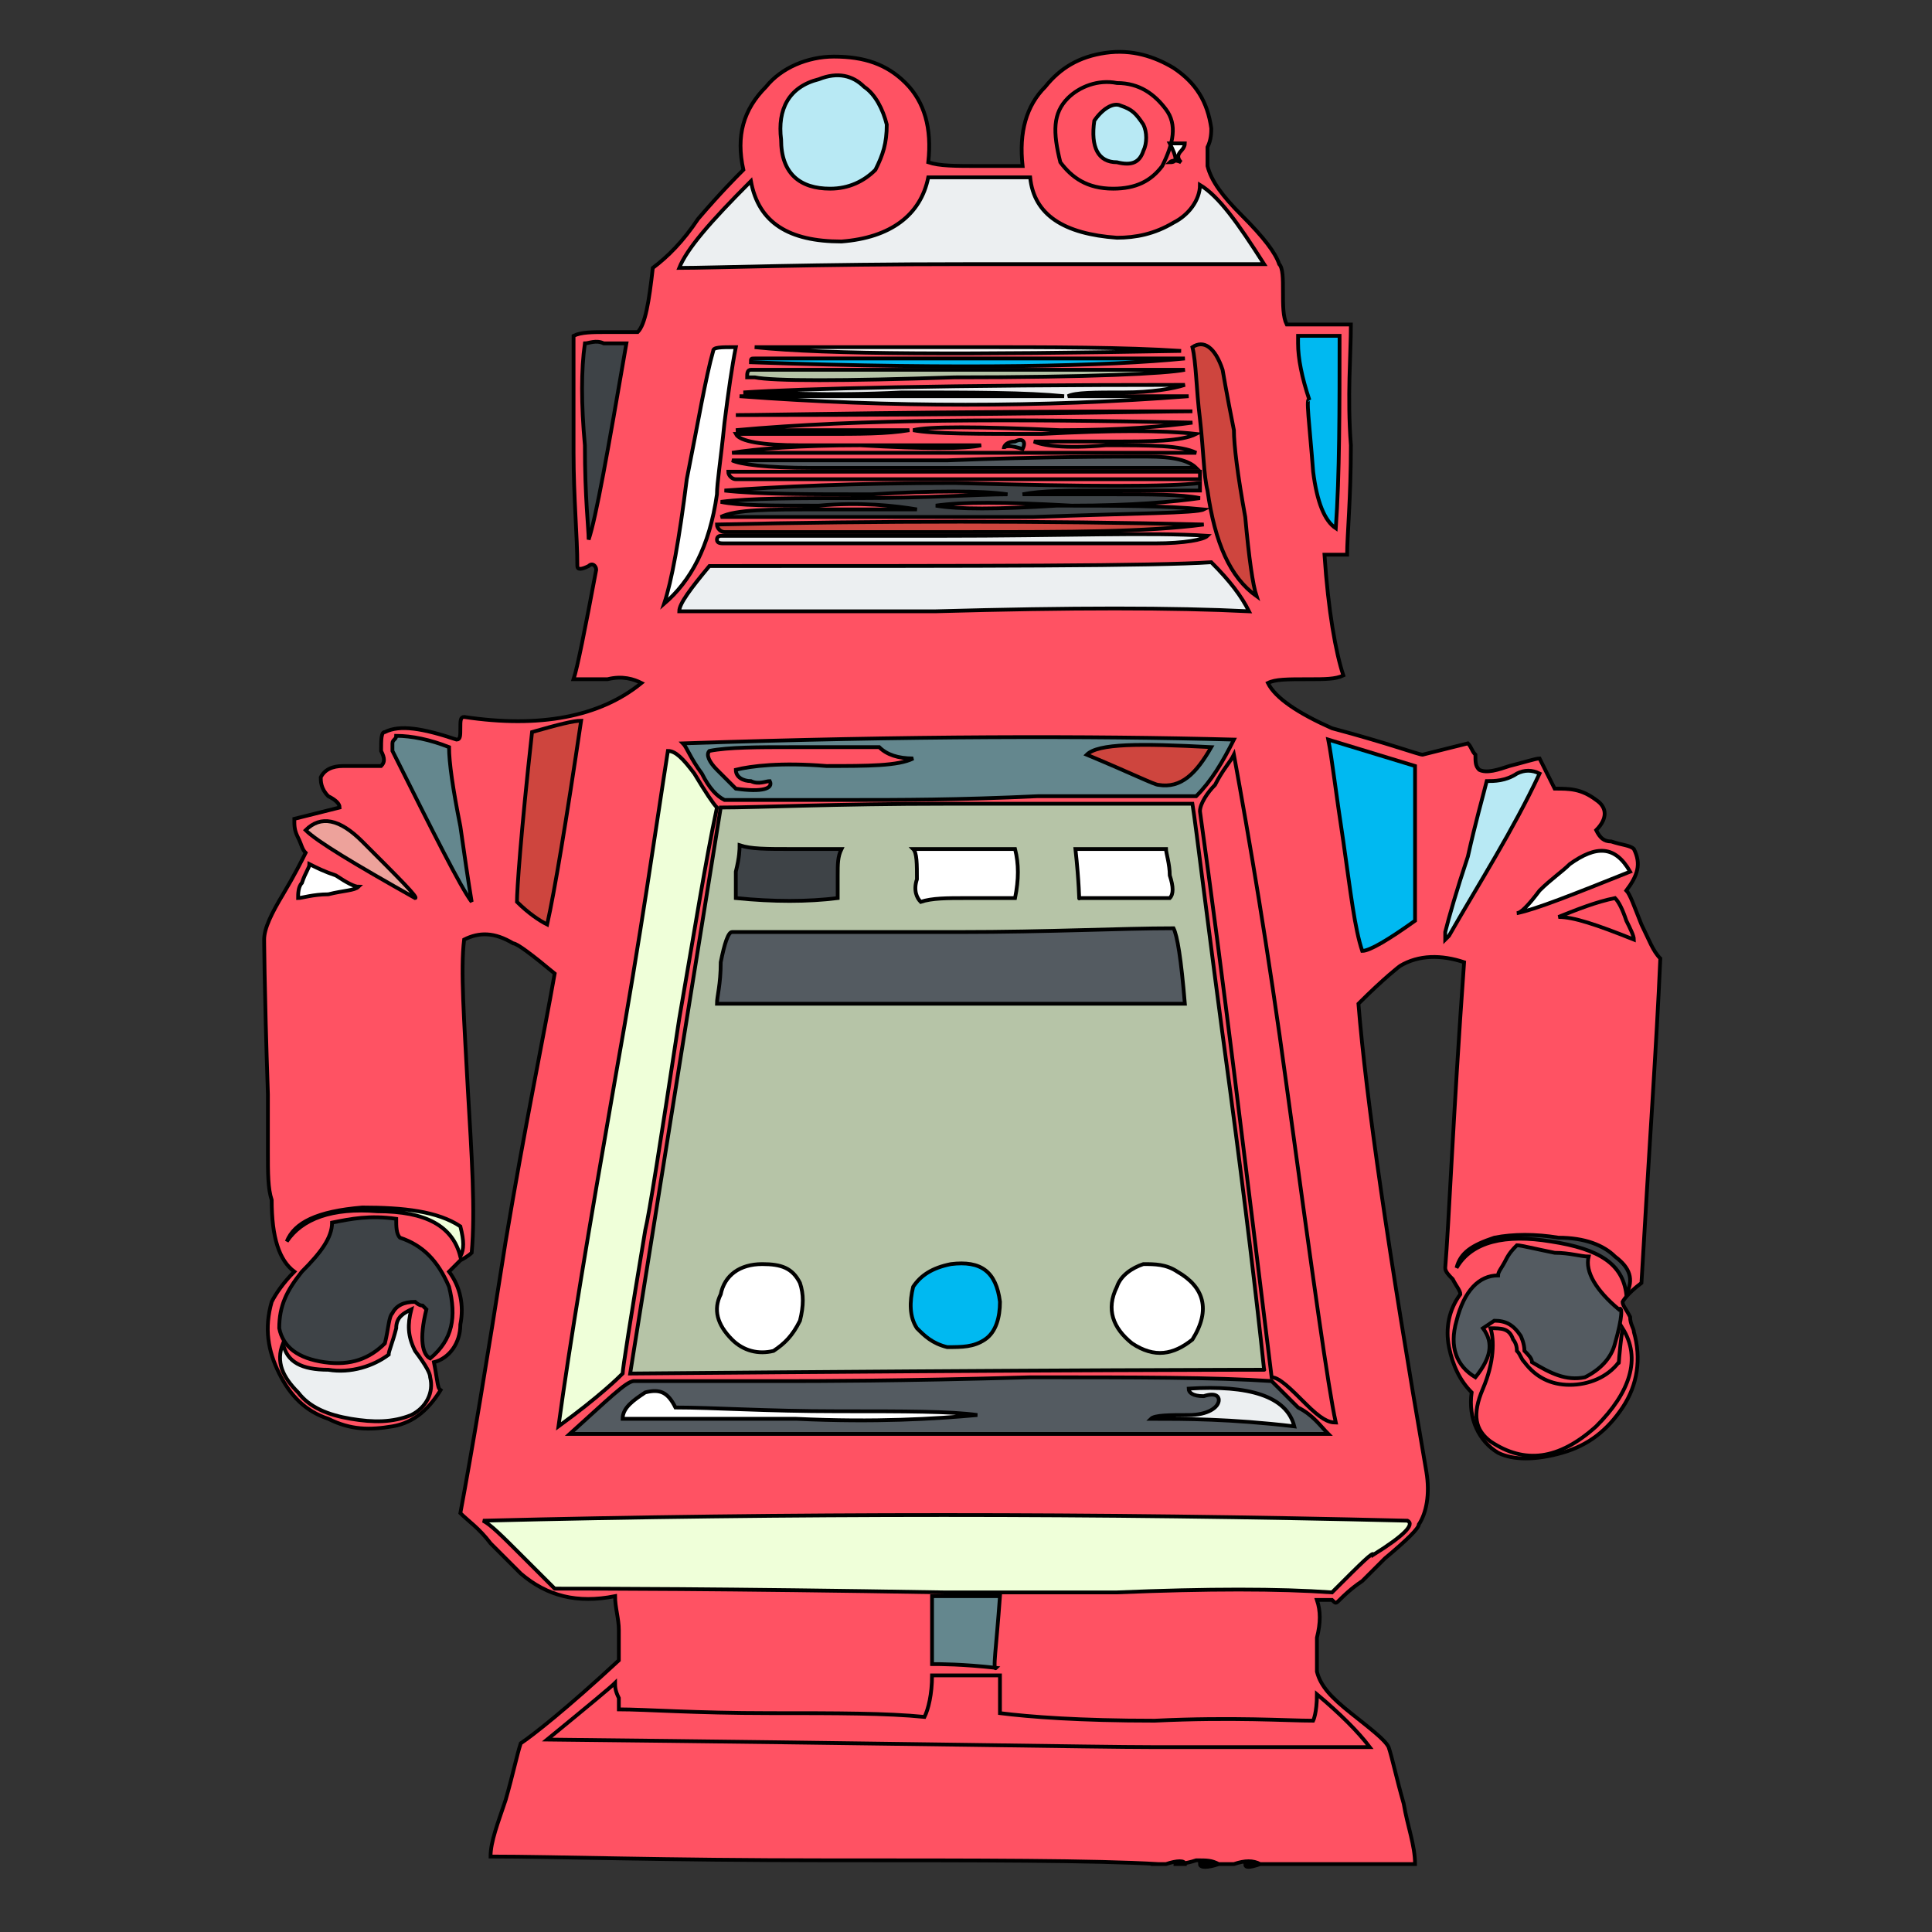
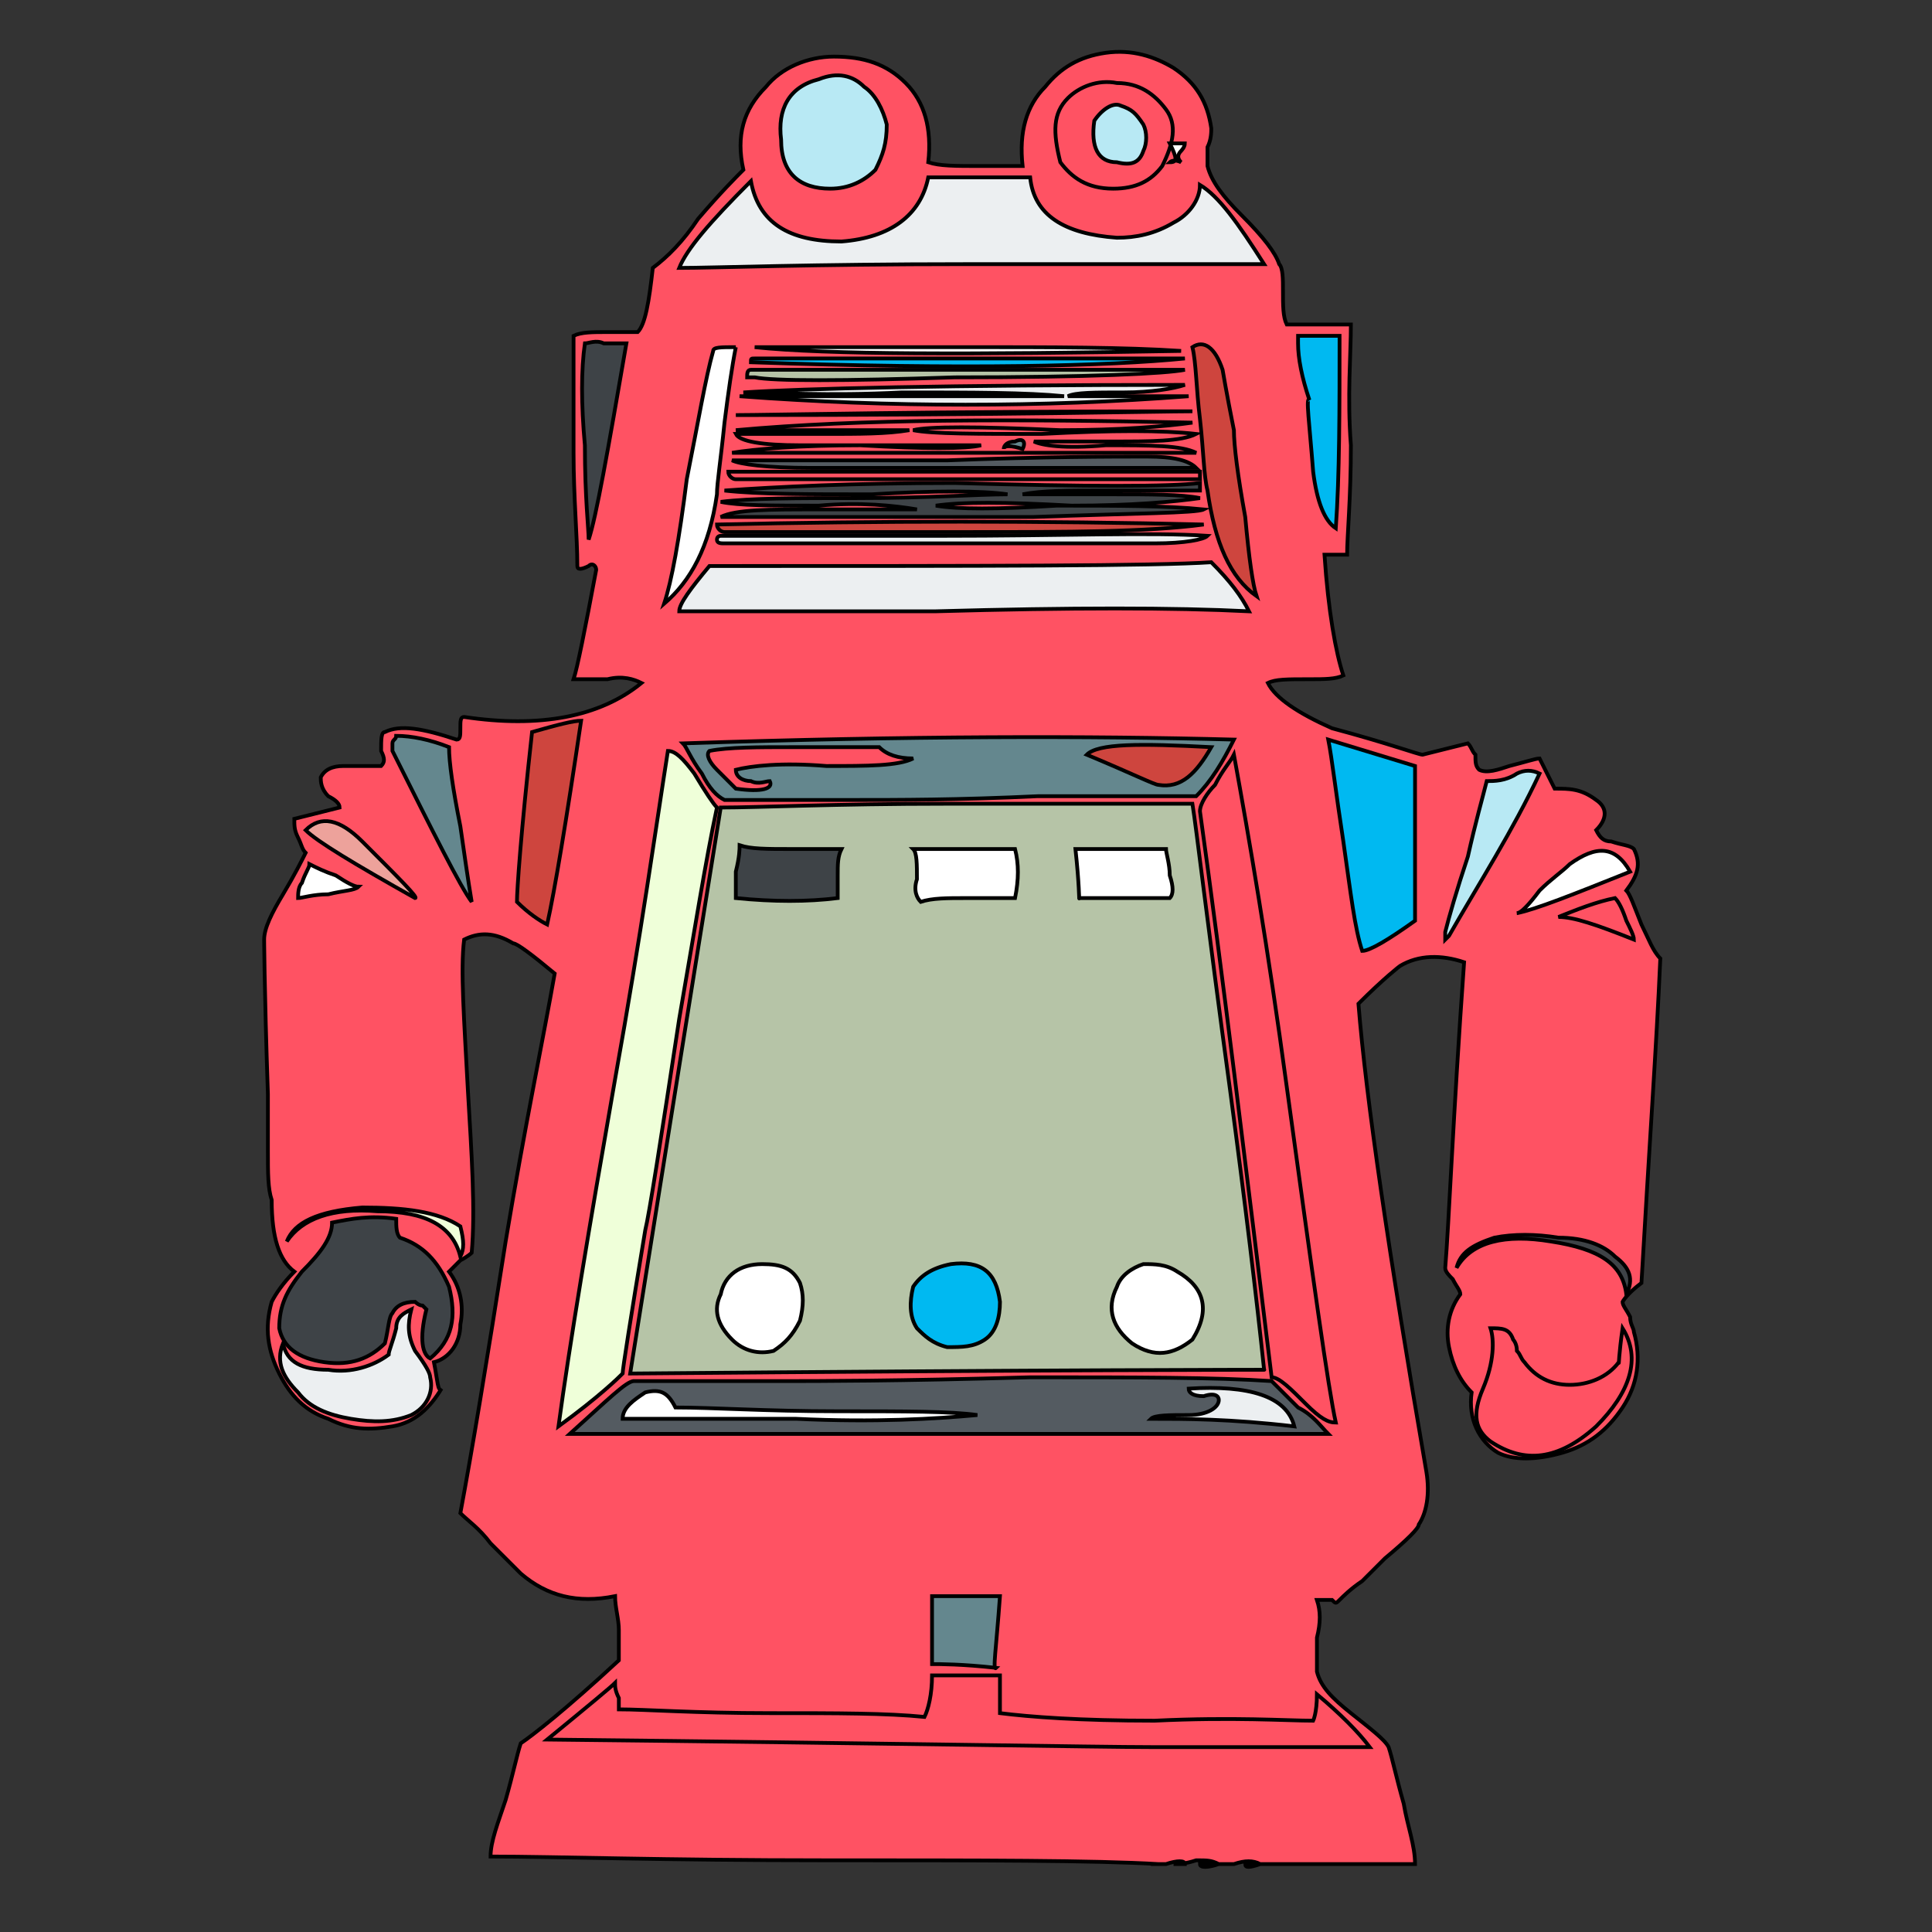
<svg xmlns="http://www.w3.org/2000/svg" id="th_rob_robot-49" width="100%" height="100%" version="1.1" preserveAspectRatio="xMidYMin slice" data-uid="rob_robot-49" data-keyword="rob_robot-49" viewBox="0 0 512 512" data-colors="[&quot;#ff5263&quot;,&quot;#b8e9f4&quot;,&quot;#3e4347&quot;,&quot;#ff5263&quot;,&quot;#545b61&quot;,&quot;#b8e9f4&quot;,&quot;#ce453e&quot;,&quot;#ff5263&quot;,&quot;#00b9f1&quot;,&quot;#efffd9&quot;,&quot;#64878e&quot;,&quot;#ff5263&quot;,&quot;#ce453e&quot;,&quot;#efffd9&quot;,&quot;#b8e9f4&quot;,&quot;#eceff1&quot;,&quot;#b8e9f4&quot;,&quot;#ff5263&quot;,&quot;#ffffff&quot;,&quot;#545b61&quot;,&quot;#b6c4a7&quot;,&quot;#eceff1&quot;,&quot;#eceff1&quot;,&quot;#eceff1&quot;,&quot;#ce453e&quot;,&quot;#ff5263&quot;,&quot;#545b61&quot;,&quot;#ce453e&quot;,&quot;#b6c4a7&quot;,&quot;#b6c4a7&quot;,&quot;#545b61&quot;,&quot;#00b9f1&quot;,&quot;#eceff1&quot;,&quot;#ff5263&quot;,&quot;#3e4347&quot;,&quot;#ff5263&quot;,&quot;#b8e9f4&quot;,&quot;#efffd9&quot;,&quot;#3e4347&quot;,&quot;#eda29b&quot;,&quot;#ffffff&quot;,&quot;#eda29b&quot;,&quot;#3e4347&quot;,&quot;#00b9f1&quot;,&quot;#eceff1&quot;,&quot;#ffffff&quot;,&quot;#b6c4a7&quot;,&quot;#efffd9&quot;,&quot;#b8e9f4&quot;,&quot;#ce453e&quot;,&quot;#efffd9&quot;,&quot;#3e4347&quot;,&quot;#00b9f1&quot;,&quot;#efffd9&quot;,&quot;#ce453e&quot;,&quot;#545b61&quot;,&quot;#64878e&quot;,&quot;#eceff1&quot;,&quot;#3e4347&quot;,&quot;#ff5263&quot;,&quot;#ce453e&quot;,&quot;#ce453e&quot;,&quot;#64878e&quot;,&quot;#ff5263&quot;,&quot;#b8e9f4&quot;]">
  <rect x="0" y="0" width="512" height="512" fill="#333333" stroke="none" />
  <path id="th_rob_robot-49_43" d="M440 254C438 252 437 249 435 245C433 240 432 237 431 236C434 232 435 229 433 225C432 224 430 224 427 223C425 223 424 222 423 220C426 217 426 214 423 212C419 209 416 209 412 209C409 203 408 201 408 201C407 201 404 202 400 203C397 204 394 205 392 204C391 203 391 202 391 200C390 199 390 198 389 197C389 197 385 198 377 200C376 200 368 197 353 193C344 189 338 185 336 181C338 180 341 180 347 180C351 180 354 180 356 179C354 173 352 162 351 147C355 147 357 147 357 147C357 142 358 132 358 118C357 105 358 94 358 86C357 86 354 86 350 86C346 86 343 86 341 86C340 84 340 81 340 77C340 74 340 71 339 70C338 67 335 63 329 57C324 52 321 48 320 44C320 43 320 42 320 39C321 37 321 35 321 34C320 27 317 22 311 18C306 15 300 13 293 14C286 15 281 18 277 23C272 28 270 35 271 44C270 44 266 44 260 44C253 44 249 44 246 43C247 34 245 27 240 22C235 17 229 15 221 15C214 15 207 18 203 23C197 29 195 36 197 45C195 47 191 51 185 58C181 64 177 68 173 71C172 80 171 86 169 88C167 88 164 88 161 88C157 88 154 88 152 89C152 93 152 103 152 120C152 132 153 142 153 150C153 151 154 151 156 150C157 149 158 150 158 151C155 167 153 177 152 180C153 180 156 180 161 180C165 179 168 180 170 181C159 190 143 193 123 190C122 190 122 191 122 193C122 195 122 196 121 196C112 193 106 192 102 194C101 194 101 196 101 199C102 201 102 202 101 203C100 203 98 203 96 203L91 203C88 203 86 204 85 206C85 207 85 209 87 211C89 212 90 213 90 214C82 216 78 217 78 217C78 219 78 220 79 222C80 224 80 225 81 226C80 228 78 232 75 237C72 242 70 246 70 249C70 247 70 261 71 290C71 293 71 298 71 305C71 311 71 315 72 318C72 328 74 334 78 337C75 340 73 343 72 345C70 352 71 358 74 364C77 370 81 374 87 376C93 379 98 379 104 378C110 377 114 373 117 368C116 369 116 366 115 361C119 360 122 356 122 351C123 346 122 341 119 337C120 336 121 335 122 334C124 333 125 332 125 332C126 321 125 306 124 289C123 270 122 257 123 249C127 247 131 247 136 250C137 250 141 253 147 258C144 275 139 299 134 329C129 361 125 385 122 401C124 403 127 405 130 409C134 413 137 416 138 417C145 423 153 425 163 423C163 426 164 429 164 432C164 436 164 438 164 440C150 453 141 460 138 462C137 465 136 470 134 477C132 483 130 488 130 492C147 492 176 493 219 493C260 493 290 493 307 494L305 494C305 494 306 494 309 494C312 493 314 493 314 494C312 494 311 494 311 494C312 494 314 494 317 493C320 493 321 493 323 494C320 495 318 495 318 494C320 494 323 494 327 494C330 493 332 493 334 494C331 495 330 495 330 494C332 494 347 494 375 494C375 489 373 484 372 478C370 471 369 466 368 463C367 461 363 458 358 454C353 450 350 447 349 443C349 441 349 438 349 434C350 430 350 427 349 424C350 424 351 424 353 424C354 425 354 425 355 424C356 423 358 421 361 419C364 416 366 414 367 413C373 408 376 405 376 404C378 401 379 396 378 390C368 332 362 291 360 266C367 259 371 256 371 256C376 253 382 253 388 255C385 297 384 324 383 336C383 337 384 338 385 339C386 341 387 342 387 343C384 347 383 352 384 357C385 362 387 366 390 369C389 376 392 382 397 385C401 387 407 387 414 385C421 383 426 379 430 373C434 367 435 360 433 353C433 352 432 351 432 349C431 347 430 346 430 345C430 345 431 343 435 340C437 305 439 277 440 254Z " fill-rule="evenodd" fill="#ff5263" stroke-width="1" stroke="#000000" />
  <path id="th_rob_robot-49_0" d="M227 31C226 29 223 28 221 29C218 29 216 30 215 33C213 35 214 38 216 42C220 44 224 43 228 40C229 36 229 33 227 31Z " fill-rule="evenodd" fill="#b8e9f4" stroke-width="1" stroke="#000000" />
  <path id="th_rob_robot-49_1" d="M411 329C399 327 390 329 386 336C387 332 390 330 396 328C401 327 407 327 413 328C420 328 425 330 428 333C432 336 433 339 431 343C430 335 424 331 411 329Z " fill-rule="evenodd" fill="#3e4347" stroke-width="1" stroke="#000000" />
  <path id="th_rob_robot-49_2" d="M393 368C396 361 396 355 395 352C398 352 400 352 401 355C401 355 402 356 402 358C403 359 403 360 404 361C407 365 411 367 416 367C421 367 426 365 429 361C429 362 429 359 430 352C435 360 432 369 423 378C413 387 404 388 395 382C391 379 390 375 393 368Z " fill-rule="evenodd" fill="#ff5263" stroke-width="1" stroke="#000000" />
-   <path id="th_rob_robot-49_3" d="M399 334C400 332 401 331 402 330C403 330 407 331 412 332C416 332 419 333 421 333C420 337 423 342 429 347C430 346 430 349 428 356C427 360 424 363 420 365C415 366 411 364 406 361C406 360 405 359 404 358C404 356 403 354 403 354C401 351 399 350 396 350L393 352C396 356 395 360 391 365C386 362 384 357 386 350C388 342 392 338 397 338C397 337 398 336 399 334Z " fill-rule="evenodd" fill="#545b61" stroke-width="1" stroke="#000000" />
  <path id="th_rob_robot-49_4" d="M383 249C383 248 383 248 383 247C384 243 386 236 389 227C391 218 393 211 394 207C396 207 399 207 402 205C404 204 406 204 408 205C401 220 392 234 384 248C383 249 383 249 383 249Z " fill-rule="evenodd" fill="#b8e9f4" stroke-width="1" stroke="#000000" />
  <path id="th_rob_robot-49_5" d="M402 242C403 242 405 240 408 236C411 233 414 231 416 229C423 224 428 224 432 231C417 237 407 241 402 242Z " fill-rule="evenodd" fill="#ffffff" stroke-width="1" stroke="#000000" />
  <path id="th_rob_robot-49_6" d="M413 243C418 241 423 239 428 238C429 239 430 241 431 244C432 246 433 248 433 249C423 245 417 243 413 243Z " fill-rule="evenodd" fill="#ff5263" stroke-width="1" stroke="#000000" />
  <path id="th_rob_robot-49_7" d="M361 252C359 246 358 237 356 223C354 210 353 201 352 196L375 203C375 206 375 212 375 222C375 232 375 240 375 244C368 249 363 252 361 252Z " fill-rule="evenodd" fill="#00b9f1" stroke-width="1" stroke="#000000" />
-   <path id="th_rob_robot-49_8" d="M364 412C364 411 361 414 353 422C339 421 320 421 296 422C273 422 257 422 250 422C191 421 157 421 147 421C145 419 142 416 138 412C133 407 130 404 128 403C209 401 291 401 373 403C375 404 372 407 364 412Z " fill-rule="evenodd" fill="#efffd9" stroke-width="1" stroke="#000000" />
  <path id="th_rob_robot-49_9" d="M265 423C264 437 263 443 264 442C255 441 249 441 247 441C247 430 247 424 247 423Z " fill-rule="evenodd" fill="#64878e" stroke-width="1" stroke="#000000" />
  <path id="th_rob_robot-49_10" d="M363 463L305 463C291 463 238 462 145 461C156 452 162 447 163 446C163 447 163 448 164 450C164 451 164 452 164 453C171 453 184 454 204 454C222 454 235 454 245 455C246 453 247 449 247 444L265 444L265 454C273 455 286 456 306 456C327 455 341 456 348 456C348 456 349 454 349 449C355 454 360 459 363 463Z " fill-rule="evenodd" fill="#ff5263" stroke-width="1" stroke="#000000" />
  <path id="th_rob_robot-49_11" d="M137 239C137 236 138 221 141 194C148 192 152 191 154 191C150 218 147 236 145 245C143 244 140 242 137 239Z " fill-rule="evenodd" fill="#ce453e" stroke-width="1" stroke="#000000" />
  <path id="th_rob_robot-49_12" d="M184 205C187 210 189 213 190 214C187 228 184 247 180 270C175 303 172 322 171 326C167 350 165 363 165 364C164 365 159 370 148 378C151 356 156 326 163 286C170 247 174 218 177 199C179 199 181 201 184 205Z " fill-rule="evenodd" fill="#efffd9" stroke-width="1" stroke="#000000" />
-   <path id="th_rob_robot-49_13" d="M195 92C194 97 193 104 192 112C191 122 190 128 190 131C188 145 183 154 176 160C178 154 180 143 182 127C185 112 187 100 189 93C189 92 191 92 195 92Z " fill-rule="evenodd" fill="#ffffff" stroke-width="1" stroke="#000000" />
+   <path id="th_rob_robot-49_13" d="M195 92C194 97 193 104 192 112C191 122 190 128 190 131C188 145 183 154 176 160C178 154 180 143 182 127C185 112 187 100 189 93C189 92 191 92 195 92" fill-rule="evenodd" fill="#ffffff" stroke-width="1" stroke="#000000" />
  <path id="th_rob_robot-49_14" d="M223 64C236 63 244 57 246 47L273 47C274 57 282 62 296 63C301 63 306 62 311 59C315 57 318 53 318 49C323 52 328 59 335 70C312 70 286 70 256 70C215 70 189 71 180 71C182 66 188 59 199 48C201 59 209 64 223 64Z " fill-rule="evenodd" fill="#eceff1" stroke-width="1" stroke="#000000" />
  <path id="th_rob_robot-49_15" d="M229 23C232 25 234 29 235 33C235 38 234 41 232 45C229 48 225 50 220 50C212 50 207 46 207 37C206 29 209 23 217 21C222 19 226 20 229 23Z " fill-rule="evenodd" fill="#b8e9f4" stroke-width="1" stroke="#000000" />
  <path id="th_rob_robot-49_16" d="M295 50C288 50 284 47 281 43C279 35 279 30 283 26C286 23 291 21 296 22C302 22 306 25 309 29C312 33 311 38 308 44C305 48 301 50 295 50Z " fill-rule="evenodd" fill="#ff5263" stroke-width="1" stroke="#000000" />
  <path id="th_rob_robot-49_17" d="M310 43C312 43 312 42 310 38L314 38C314 39 313 40 313 40C312 41 312 42 313 43C311 42 310 43 310 43Z " fill-rule="evenodd" fill="#ffffff" stroke-width="1" stroke="#000000" />
  <path id="th_rob_robot-49_18" d="M208 366C216 366 238 366 273 365C301 365 322 365 337 366C338 367 340 369 344 373C348 375 350 378 352 380C334 380 302 380 256 380C204 380 169 380 151 380C161 371 166 366 168 366C166 366 180 366 208 366Z " fill-rule="evenodd" fill="#545b61" stroke-width="1" stroke="#000000" />
  <path id="th_rob_robot-49_19" d="M326 289C330 319 333 344 335 363C337 363 281 363 167 364C178 295 186 245 191 214C201 214 221 213 251 213C275 213 296 213 316 213C317 219 320 245 326 289Z " fill-rule="evenodd" fill="#b6c4a7" stroke-width="1" stroke="#000000" />
  <path id="th_rob_robot-49_20" d="M317 211C307 211 293 211 275 211C254 212 238 212 226 212L192 212C190 211 188 209 186 205C183 201 182 198 181 197C241 195 289 195 327 196C324 202 321 207 317 211Z " fill-rule="evenodd" fill="#64878e" stroke-width="1" stroke="#000000" />
  <path id="th_rob_robot-49_21" d="M331 162C311 161 284 161 248 162C219 162 196 162 180 162C180 160 183 156 188 150C262 150 306 150 321 149C326 154 329 158 331 162Z " fill-rule="evenodd" fill="#eceff1" stroke-width="1" stroke="#000000" />
  <path id="th_rob_robot-49_22" d="M249 142C282 142 305 141 320 142C319 143 314 144 306 144L192 144C191 144 190 144 190 143C190 142 191 142 191 142C204 142 223 142 249 142Z " fill-rule="evenodd" fill="#eceff1" stroke-width="1" stroke="#000000" />
  <path id="th_rob_robot-49_23" d="M257 141C221 141 200 141 192 141C191 141 190 140 190 139C233 138 276 138 319 139C304 141 283 141 257 141Z " fill-rule="evenodd" fill="#ce453e" stroke-width="1" stroke="#000000" />
  <path id="th_rob_robot-49_24" d="M318 125L318 127C303 127 281 127 250 127C224 127 206 127 195 127C194 127 193 126 193 125Z " fill-rule="evenodd" fill="#ff5263" stroke-width="1" stroke="#000000" />
  <path id="th_rob_robot-49_25" d="M317 124C279 124 245 124 215 124C203 124 196 123 194 122C209 122 229 122 251 122C277 121 295 121 304 121C311 121 315 122 317 124Z " fill-rule="evenodd" fill="#545b61" stroke-width="1" stroke="#000000" />
  <path id="th_rob_robot-49_26" d="M324 98C324 98 325 104 327 114C327 118 328 126 330 137C331 148 332 155 333 158C326 153 322 144 320 130C319 126 319 120 318 111C317 103 317 96 316 92C319 90 322 92 324 98Z " fill-rule="evenodd" fill="#ce453e" stroke-width="1" stroke="#000000" />
  <path id="th_rob_robot-49_27" d="M195 110C204 110 244 109 316 109C307 109 267 110 195 110Z " fill-rule="evenodd" fill="#b6c4a7" stroke-width="1" stroke="#000000" />
  <path id="th_rob_robot-49_28" d="M314 98C309 99 289 100 253 100C223 101 205 101 200 100C199 100 198 100 198 100C198 99 198 98 199 98Z " fill-rule="evenodd" fill="#b6c4a7" stroke-width="1" stroke="#000000" />
  <path id="th_rob_robot-49_29" d="M256 92C279 92 298 92 313 93C257 94 219 94 200 92C207 92 226 92 256 92Z " fill-rule="evenodd" fill="#ffffff" stroke-width="1" stroke="#000000" />
  <path id="th_rob_robot-49_30" d="M199 96C199 95 199 95 200 95C218 95 238 95 259 95C288 95 306 95 314 95C294 97 256 98 199 96Z " fill-rule="evenodd" fill="#00b9f1" stroke-width="1" stroke="#000000" />
  <path id="th_rob_robot-49_31" d="M314 102C311 103 305 104 298 104C290 104 285 104 283 105C287 105 292 105 299 105C307 105 313 105 315 105C276 108 236 108 196 105L282 105C272 104 258 104 239 104C219 105 205 104 197 104C212 103 251 102 314 102Z " fill-rule="evenodd" fill="#eceff1" stroke-width="1" stroke="#000000" />
  <path id="th_rob_robot-49_32" d="M212 118C202 118 196 117 195 115C197 115 205 115 218 115C228 115 235 115 241 114C237 114 230 114 219 114C209 114 201 114 195 114C228 111 268 111 316 112C309 113 297 114 281 114C259 113 246 113 242 114C247 115 259 115 276 115C295 114 308 114 317 115C313 117 305 117 295 117C282 117 275 117 274 117C276 118 282 119 293 118C305 118 313 118 317 120C303 120 281 120 250 120C222 120 203 120 194 120C200 119 212 118 228 118C245 119 256 119 260 118Z " fill-rule="evenodd" fill="#ff5263" stroke-width="1" stroke="#000000" />
  <path id="th_rob_robot-49_33" d="M227 132C246 132 259 131 267 131C260 130 248 130 231 131C214 131 201 131 192 130C206 129 226 128 253 128C289 129 310 129 318 128L318 130L293 130C283 130 276 130 271 131C277 131 285 131 295 131C305 131 313 131 318 132C311 133 300 134 284 134C266 133 255 133 248 134C254 135 264 135 280 134C296 134 309 134 319 135C317 136 301 136 274 137C226 137 199 137 191 137C195 135 204 135 216 135C232 135 241 135 243 135C237 134 228 133 217 134C204 134 196 134 191 133C199 132 211 132 227 132Z " fill-rule="evenodd" fill="#3e4347" stroke-width="1" stroke="#000000" />
  <path id="th_rob_robot-49_34" d="M346 372C342 368 339 365 337 365C330 308 324 258 318 215C318 213 320 210 322 208C324 204 326 202 327 200C331 222 336 251 341 288C348 339 352 368 354 377C352 377 350 376 346 372Z " fill-rule="evenodd" fill="#ff5263" stroke-width="1" stroke="#000000" />
  <path id="th_rob_robot-49_35" d="M104 197C104 196 105 196 105 195C109 195 114 196 119 198C119 202 120 209 122 219C123 226 124 233 125 239C122 235 115 221 104 199C104 198 104 198 104 197Z " fill-rule="evenodd" fill="#64878e" stroke-width="1" stroke="#000000" />
  <path id="th_rob_robot-49_36" d="M100 321C88 320 80 323 76 329C78 324 84 321 96 320C107 320 116 321 122 325C123 329 123 331 122 333C120 325 113 321 100 321Z " fill-rule="evenodd" fill="#efffd9" stroke-width="1" stroke="#000000" />
  <path id="th_rob_robot-49_37" d="M113 347C113 347 112 346 112 346C111 346 110 345 110 345C107 345 105 346 104 348C103 349 103 352 102 356C98 360 93 362 86 361C79 360 75 357 74 352C74 346 76 342 80 337C85 332 88 328 88 324C93 323 98 322 105 323C105 325 105 327 106 328C112 330 116 334 119 341C121 349 120 355 114 360C112 359 111 355 113 347Z " fill-rule="evenodd" fill="#3e4347" stroke-width="1" stroke="#000000" />
  <path id="th_rob_robot-49_38" d="M87 363C93 364 99 362 103 359C103 358 104 356 105 352C105 349 107 348 109 347C108 351 108 354 110 358C113 362 114 364 114 365C115 369 113 373 109 375C104 377 99 377 93 376C87 375 82 373 79 369C75 365 73 361 75 356C76 361 80 363 87 363Z " fill-rule="evenodd" fill="#eceff1" stroke-width="1" stroke="#000000" />
  <path id="th_rob_robot-49_39" d="M89 232C92 234 94 235 95 235C94 236 91 236 87 237C83 237 80 238 79 238C79 237 79 235 80 234C81 231 82 230 82 229C84 230 86 231 89 232Z " fill-rule="evenodd" fill="#ffffff" stroke-width="1" stroke="#000000" />
  <path id="th_rob_robot-49_40" d="M81 220C85 216 90 217 96 223C106 233 111 238 110 238C94 229 84 223 81 220Z " fill-rule="evenodd" fill="#eda29b" stroke-width="1" stroke="#000000" />
  <path id="th_rob_robot-49_41" d="M155 118C154 107 154 98 155 91C156 91 158 90 160 91C162 91 164 91 166 91C161 120 158 137 156 143C156 140 155 132 155 118Z " fill-rule="evenodd" fill="#3e4347" stroke-width="1" stroke="#000000" />
  <path id="th_rob_robot-49_42" d="M344 89L355 89C355 108 355 126 354 140C351 138 349 133 348 125C347 112 346 105 347 106C345 100 344 95 344 91Z " fill-rule="evenodd" fill="#00b9f1" stroke-width="1" stroke="#000000" />
  <path id="th_rob_robot-49_44" d="M315 368C315 369 316 370 319 370C322 369 323 370 323 371C323 373 320 375 315 375C310 375 306 375 305 376C314 376 326 376 343 378C341 370 331 367 315 368Z " fill-rule="evenodd" fill="#eceff1" stroke-width="1" stroke="#000000" />
  <path id="th_rob_robot-49_45" d="M222 374C203 374 189 373 179 373C177 369 175 368 171 369C168 371 165 373 165 376C170 376 185 376 211 376C232 377 248 376 259 375C252 374 240 374 222 374Z " fill-rule="evenodd" fill="#ffffff" stroke-width="1" stroke="#000000" />
  <path id="th_rob_robot-49_46" d="M308 355C312 353 314 351 314 348C310 350 308 352 308 355Z " fill-rule="evenodd" fill="#b6c4a7" stroke-width="1" stroke="#000000" />
-   <path id="th_rob_robot-49_47" d="M259 347C259 348 258 349 256 351C255 352 255 353 256 354C261 351 262 348 259 347Z " fill-rule="evenodd" fill="#eceff1" stroke-width="1" stroke="#000000" />
  <path id="th_rob_robot-49_48" d="M206 349C204 350 203 352 204 353C207 353 209 351 210 347L208 346C208 347 207 348 206 349Z " fill-rule="evenodd" fill="#b8e9f4" stroke-width="1" stroke="#000000" />
  <path id="th_rob_robot-49_49" d="M298 349C296 343 298 339 304 337C311 336 315 338 316 345C317 352 314 356 309 356C303 357 300 354 298 349Z " fill-rule="evenodd" fill="#ffffff" stroke-width="1" stroke="#000000" />
  <path id="th_rob_robot-49_50" d="M300 356C306 360 311 359 316 355C321 347 319 341 312 337C309 335 306 335 303 335C300 336 297 338 296 341C293 347 295 352 300 356Z " fill-rule="evenodd" fill="#ffffff" stroke-width="1" stroke="#000000" />
-   <path id="th_rob_robot-49_51" d="M243 347C243 342 245 339 250 337C254 336 257 336 259 338C261 340 262 343 262 346C262 349 261 351 260 353C257 356 254 356 251 356C246 355 244 352 243 347Z " fill-rule="evenodd" fill="#ffffff" stroke-width="1" stroke="#000000" />
  <path id="th_rob_robot-49_52" d="M242 341C241 345 241 349 243 352C245 354 247 356 251 357C255 357 258 357 261 355C264 353 265 349 265 345C264 337 260 334 252 335C247 336 244 338 242 341Z " fill-rule="evenodd" fill="#00b9f1" stroke-width="1" stroke="#000000" />
  <path id="th_rob_robot-49_53" d="M196 353C193 351 192 348 193 345C193 342 194 339 197 338C200 336 203 335 208 337C211 340 212 343 211 347C211 351 209 354 206 356C202 357 198 356 196 353Z " fill-rule="evenodd" fill="#ffffff" stroke-width="1" stroke="#000000" />
  <path id="th_rob_robot-49_54" d="M191 343C189 347 190 351 194 355C197 358 201 359 205 358C208 356 210 354 212 350C213 346 213 343 212 340C210 336 207 335 202 335C196 335 192 338 191 343Z " fill-rule="evenodd" fill="#ffffff" stroke-width="1" stroke="#000000" />
-   <path id="th_rob_robot-49_55" d="M314 266C313 254 312 248 311 246C297 246 278 247 254 247L194 247C193 247 192 250 191 255C191 261 190 264 190 266Z " fill-rule="evenodd" fill="#545b61" stroke-width="1" stroke="#000000" />
  <path id="th_rob_robot-49_56" d="M310 238C311 237 311 235 310 232C310 229 309 226 309 225L285 225C286 234 286 239 286 238Z " fill-rule="evenodd" fill="#ffffff" stroke-width="1" stroke="#000000" />
  <path id="th_rob_robot-49_57" d="M256 238C263 238 267 238 269 238C270 233 270 229 269 225L242 225C243 226 243 229 243 233C242 236 243 238 244 239C247 238 251 238 256 238Z " fill-rule="evenodd" fill="#ffffff" stroke-width="1" stroke="#000000" />
  <path id="th_rob_robot-49_58" d="M222 232C222 229 222 227 223 225C221 225 217 225 210 225C203 225 199 225 196 224C196 225 196 227 195 231C195 234 195 236 195 238C205 239 214 239 222 238C222 236 222 234 222 232Z " fill-rule="evenodd" fill="#3e4347" stroke-width="1" stroke="#000000" />
  <path id="th_rob_robot-49_59" d="M199 207C197 207 195 206 195 204C199 203 207 202 219 203C230 203 238 203 242 201C238 201 235 200 233 198C231 198 223 198 210 198C201 198 193 198 188 199C187 200 188 202 190 204C193 207 194 208 195 209C202 210 205 209 204 207C203 207 201 208 199 207Z " fill-rule="evenodd" fill="#ff5263" stroke-width="1" stroke="#000000" />
  <path id="th_rob_robot-49_60" d="M309 207C307 207 306 207 303 205C300 203 298 202 297 202Z " fill-rule="evenodd" fill="#ce453e" stroke-width="1" stroke="#000000" />
  <path id="th_rob_robot-49_61" d="M288 200C300 205 306 208 307 208C313 209 317 205 321 198C302 197 291 197 288 200Z " fill-rule="evenodd" fill="#ce453e" stroke-width="1" stroke="#000000" />
  <path id="th_rob_robot-49_62" d="M269 117C267 117 266 118 266 119C266 118 268 118 271 119C272 117 271 116 269 117Z " fill-rule="evenodd" fill="#64878e" stroke-width="1" stroke="#000000" />
  <path id="th_rob_robot-49_63" d="M296 34C295 35 294 35 293 34C293 33 293 32 294 31C296 31 296 32 296 34Z " fill-rule="evenodd" fill="#ff5263" stroke-width="1" stroke="#000000" />
  <path id="th_rob_robot-49_64" d="M303 40C304 38 304 35 303 33C301 30 300 29 297 28C295 27 292 29 290 32C289 39 291 43 296 43C300 44 302 43 303 40Z " fill-rule="evenodd" fill="#b8e9f4" stroke-width="1" stroke="#000000" />
  <defs id="SvgjsDefs2331" />
</svg>